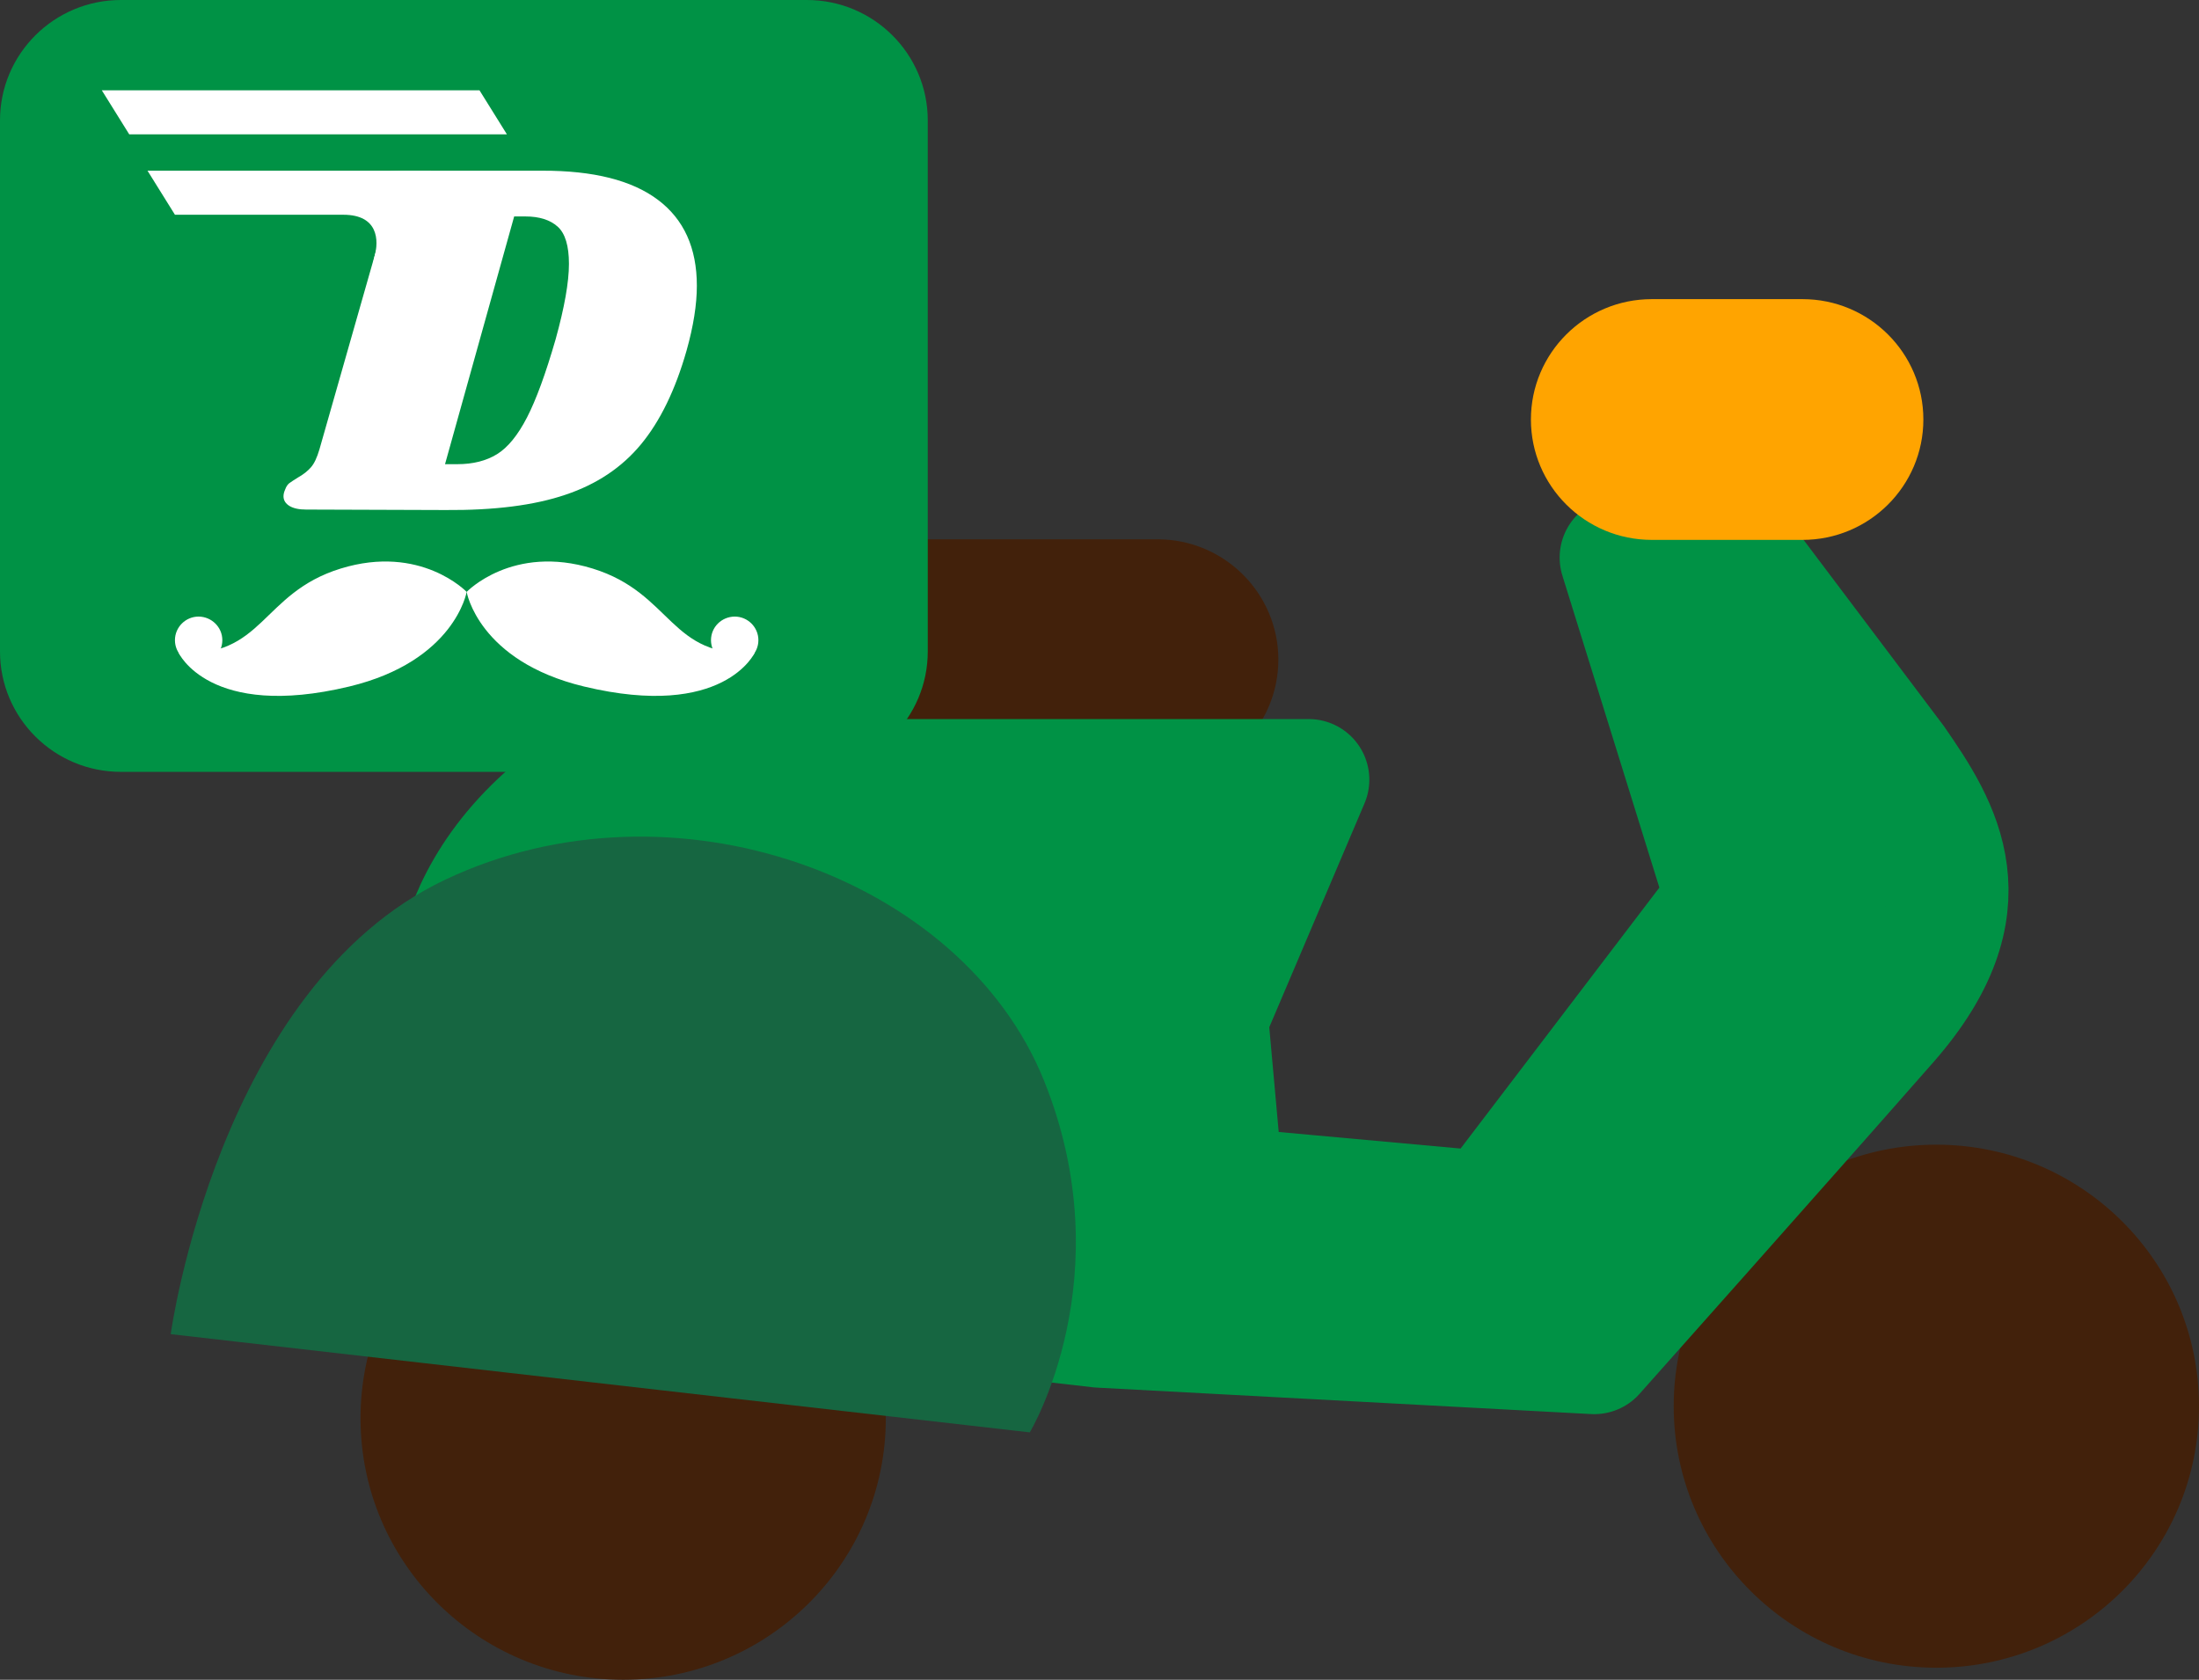
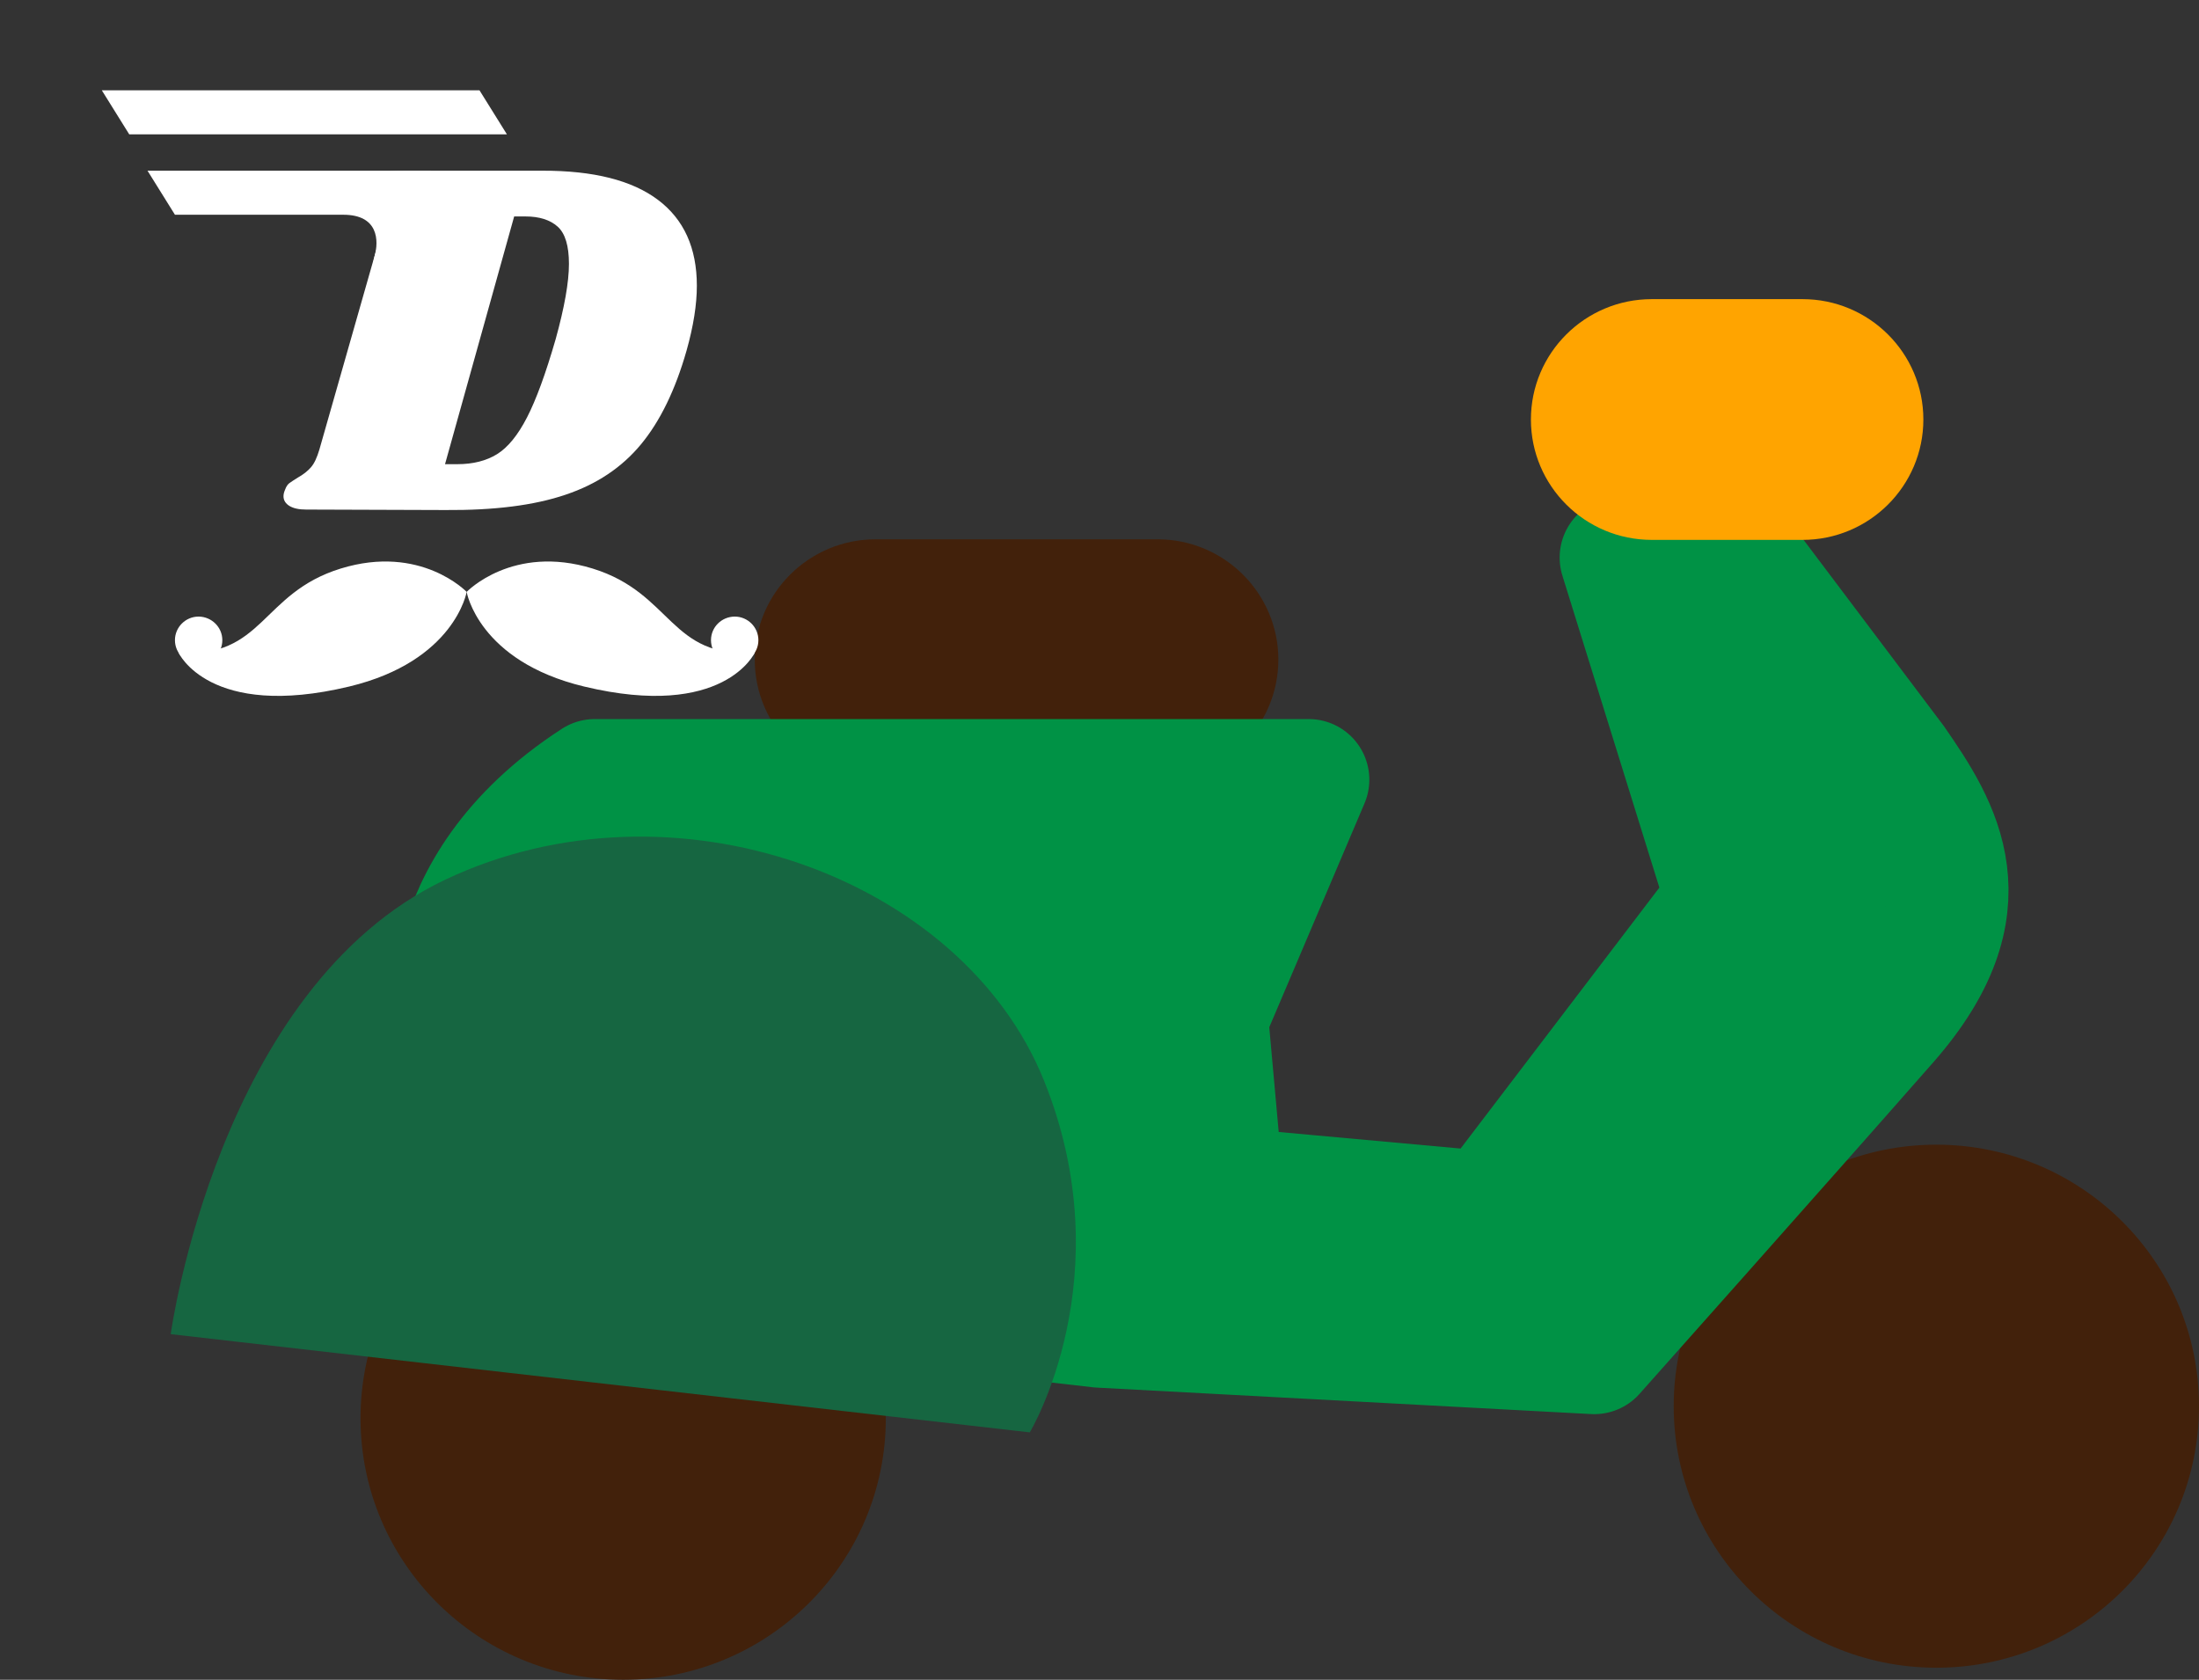
<svg xmlns="http://www.w3.org/2000/svg" width="144px" height="110px" viewBox="0 0 144 110" version="1.1">
  <rect x="0" y="0" width="144" height="110" fill="#333333" stroke="none" />
  <title>home/icn_vehicle_01</title>
  <g id="Page-1" stroke="none" stroke-width="1" fill="none" fill-rule="evenodd">
    <g id="Artboard" transform="translate(-1708, -64)">
      <g id="Group" transform="translate(1708, 64)">
        <path d="M126.773,74.96 C117.281,74.976 109.593,82.654 109.601,92.105 C109.617,101.557 117.32,109.212 126.812,109.212 C136.305,109.204 144,101.541 144,92.082 C144,82.614 136.281,74.952 126.773,74.96" id="Path" fill="#42210B" />
        <path d="M40.78,75.748 C31.287,75.764 23.6,83.442 23.608,92.894 C23.624,102.346 31.327,110 40.819,110 C50.312,109.992 58.007,102.33 58.007,92.87 C58.007,83.403 50.288,75.74 40.78,75.748" id="Path" fill="#42210B" />
        <path d="M75.788,51.082 L57.342,51.082 C52.972,51.082 49.425,47.551 49.425,43.199 C49.425,38.848 52.972,35.316 57.342,35.316 L75.796,35.316 C80.166,35.316 83.713,38.848 83.713,43.199 C83.705,47.551 80.166,51.082 75.788,51.082" id="Path" fill="#42210B" fill-rule="nonzero" />
-         <path d="M52.837,50.546 L7.917,50.546 C3.547,50.546 0,47.014 0,42.663 L0,7.883 C0,3.532 3.547,0 7.917,0 L52.837,0 C57.207,0 60.754,3.532 60.754,7.883 L60.754,42.663 C60.754,47.014 57.207,50.546 52.837,50.546" id="Path" fill="#009245" fill-rule="nonzero" />
        <path d="M30.559,38.761 C30.559,38.761 27.551,35.616 22.31,37.232 C17.069,38.848 17.275,43.128 11.693,42.742 C11.693,42.742 13.704,47.156 22.872,44.957 C29.783,43.294 30.559,38.761 30.559,38.761" id="Path" fill="#FFFFFF" fill-rule="nonzero" />
        <path d="M14.559,41.922 C14.559,42.773 13.862,43.467 13.007,43.467 C12.152,43.467 11.456,42.773 11.456,41.922 C11.456,41.071 12.152,40.377 13.007,40.377 C13.862,40.385 14.559,41.071 14.559,41.922" id="Path" fill="#FFFFFF" fill-rule="nonzero" />
        <path d="M30.559,38.761 C30.559,38.761 33.568,35.616 38.809,37.232 C44.049,38.848 43.844,43.128 49.425,42.742 C49.425,42.742 47.414,47.156 38.246,44.957 C31.327,43.294 30.559,38.761 30.559,38.761" id="Path" fill="#FFFFFF" fill-rule="nonzero" />
        <path d="M46.559,41.922 C46.559,42.773 47.256,43.467 48.111,43.467 C48.966,43.467 49.663,42.773 49.663,41.922 C49.663,41.071 48.966,40.377 48.111,40.377 C47.248,40.385 46.559,41.071 46.559,41.922" id="Path" fill="#FFFFFF" fill-rule="nonzero" />
        <path d="M43.084,13.086 C44.786,14.363 45.633,16.239 45.633,18.714 C45.633,19.936 45.411,21.355 44.96,22.955 C44.224,25.541 43.226,27.583 41.975,29.096 C40.724,30.61 39.078,31.713 37.027,32.399 C34.985,33.093 32.364,33.424 29.166,33.4 L20.046,33.369 C19.578,33.369 19.214,33.29 18.953,33.132 C18.7,32.975 18.565,32.762 18.565,32.502 C18.565,32.368 18.597,32.226 18.668,32.068 C18.739,31.871 18.834,31.721 18.953,31.635 C19.08,31.548 19.262,31.422 19.507,31.272 C19.863,31.075 20.148,30.846 20.362,30.602 C20.576,30.358 20.758,29.971 20.916,29.435 L25.009,15.08 C25.096,14.789 25.144,14.513 25.144,14.245 C25.144,14 25.104,13.795 25.025,13.63 C24.946,13.464 24.843,13.267 24.709,13.046 C24.511,12.755 24.408,12.526 24.408,12.345 C24.408,12.282 24.431,12.156 24.479,11.974 C24.566,11.683 24.764,11.478 25.065,11.359 C25.366,11.241 25.833,11.178 26.458,11.178 L35.507,11.178 C38.864,11.17 41.389,11.809 43.084,13.086 M37.257,17.28 C37.257,16.097 37.011,15.285 36.521,14.844 C36.03,14.402 35.325,14.174 34.407,14.174 L33.67,14.174 L29.142,30.397 L29.95,30.397 C30.979,30.397 31.842,30.176 32.546,29.743 C33.251,29.309 33.908,28.505 34.51,27.338 C35.111,26.172 35.737,24.461 36.386,22.214 C36.964,20.125 37.257,18.478 37.257,17.28" id="Shape" fill="#FFFFFF" fill-rule="nonzero" />
        <g id="Group-40" transform="translate(6.666, 5.912)" fill="#FFFFFF" fill-rule="nonzero">
          <path d="M4.79,8.151 L15.818,8.151 C18.114,8.151 18.153,9.846 17.86,10.879 C17.56,11.943 18.288,11.88 18.502,11.541 C19.246,10.335 21.55,5.266 21.55,5.266 L19.183,5.266 L2.993,5.266 L4.79,8.151 Z" id="Path" />
          <polygon id="Path" points="0 0 1.797 2.885 26.529 2.885 24.732 0" />
        </g>
        <path d="M124.065,49.86 L114.011,36.514 L106.102,36.514 L113.061,58.902 L97.473,79.366 L80.079,77.782 L79.074,66.635 L85.7,51.058 L38.951,51.058 C27.757,58.319 29.775,68.007 29.775,68.007 L29.783,68.007 C26.332,74.723 25.397,81.574 25.397,81.574 L72.012,86.903 L104.4,88.637 C104.4,88.637 116.521,75.031 123.614,66.951 C130.32,59.32 127.082,54.212 124.065,49.86" id="Path" fill="#009245" />
        <path d="M124.065,49.86 L114.011,36.514 L106.102,36.514 L113.061,58.902 L97.473,79.366 L80.079,77.782 L79.074,66.635 L85.7,51.058 L38.951,51.058 C27.757,58.319 29.775,68.007 29.775,68.007 L29.783,68.007 C26.332,74.723 25.397,81.574 25.397,81.574 L72.012,86.903 L104.4,88.637 C104.4,88.637 116.521,75.031 123.614,66.951 C130.32,59.32 127.082,54.212 124.065,49.86 Z" id="Path" stroke="#009245" stroke-width="7.939" stroke-linecap="round" stroke-linejoin="round" />
        <path d="M11.179,87.368 L67.436,93.8 C67.436,93.8 73.548,83.639 68.37,70.774 C62.987,57.389 44.026,50.554 29.15,57.609 C14.274,64.665 11.179,87.368 11.179,87.368" id="Path" fill="#166641" />
        <path d="M118.033,35.355 L108.168,35.355 C103.798,35.355 100.251,31.824 100.251,27.472 C100.251,23.121 103.798,19.589 108.168,19.589 L118.033,19.589 C122.403,19.589 125.95,23.121 125.95,27.472 C125.95,31.824 122.403,35.355 118.033,35.355" id="Path" fill="#FFA400" fill-rule="nonzero" />
      </g>
    </g>
  </g>
</svg>